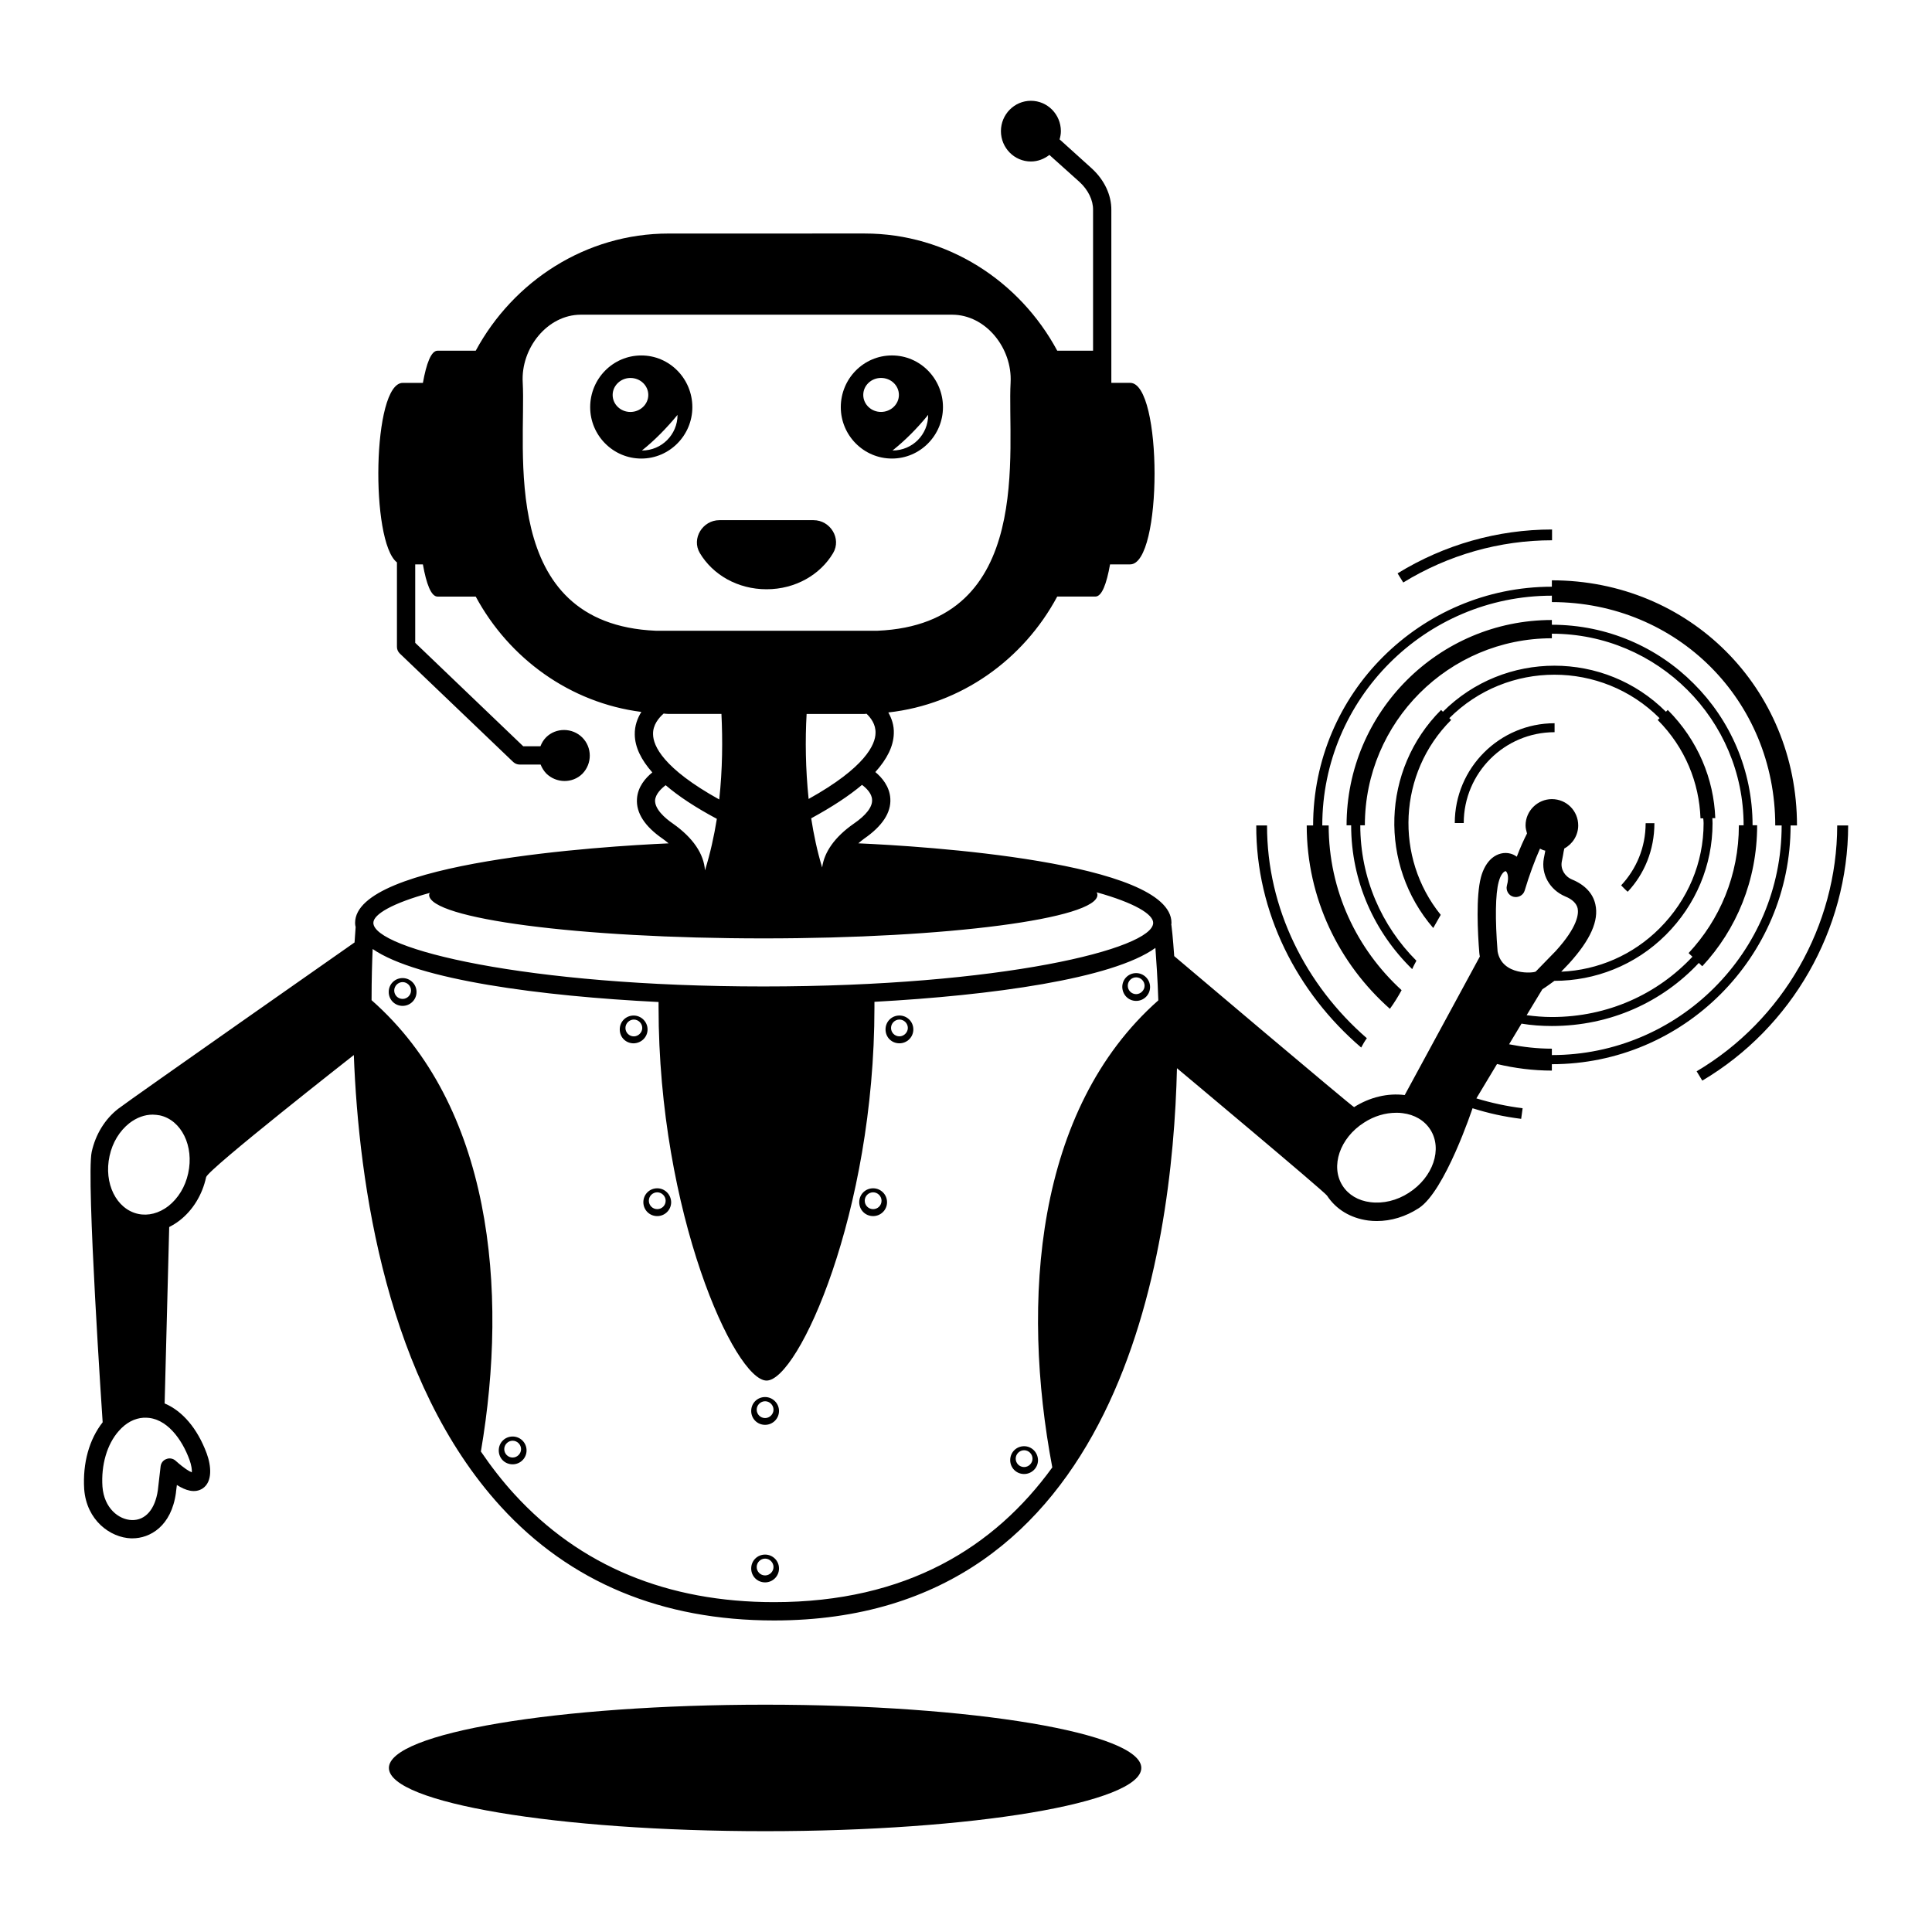
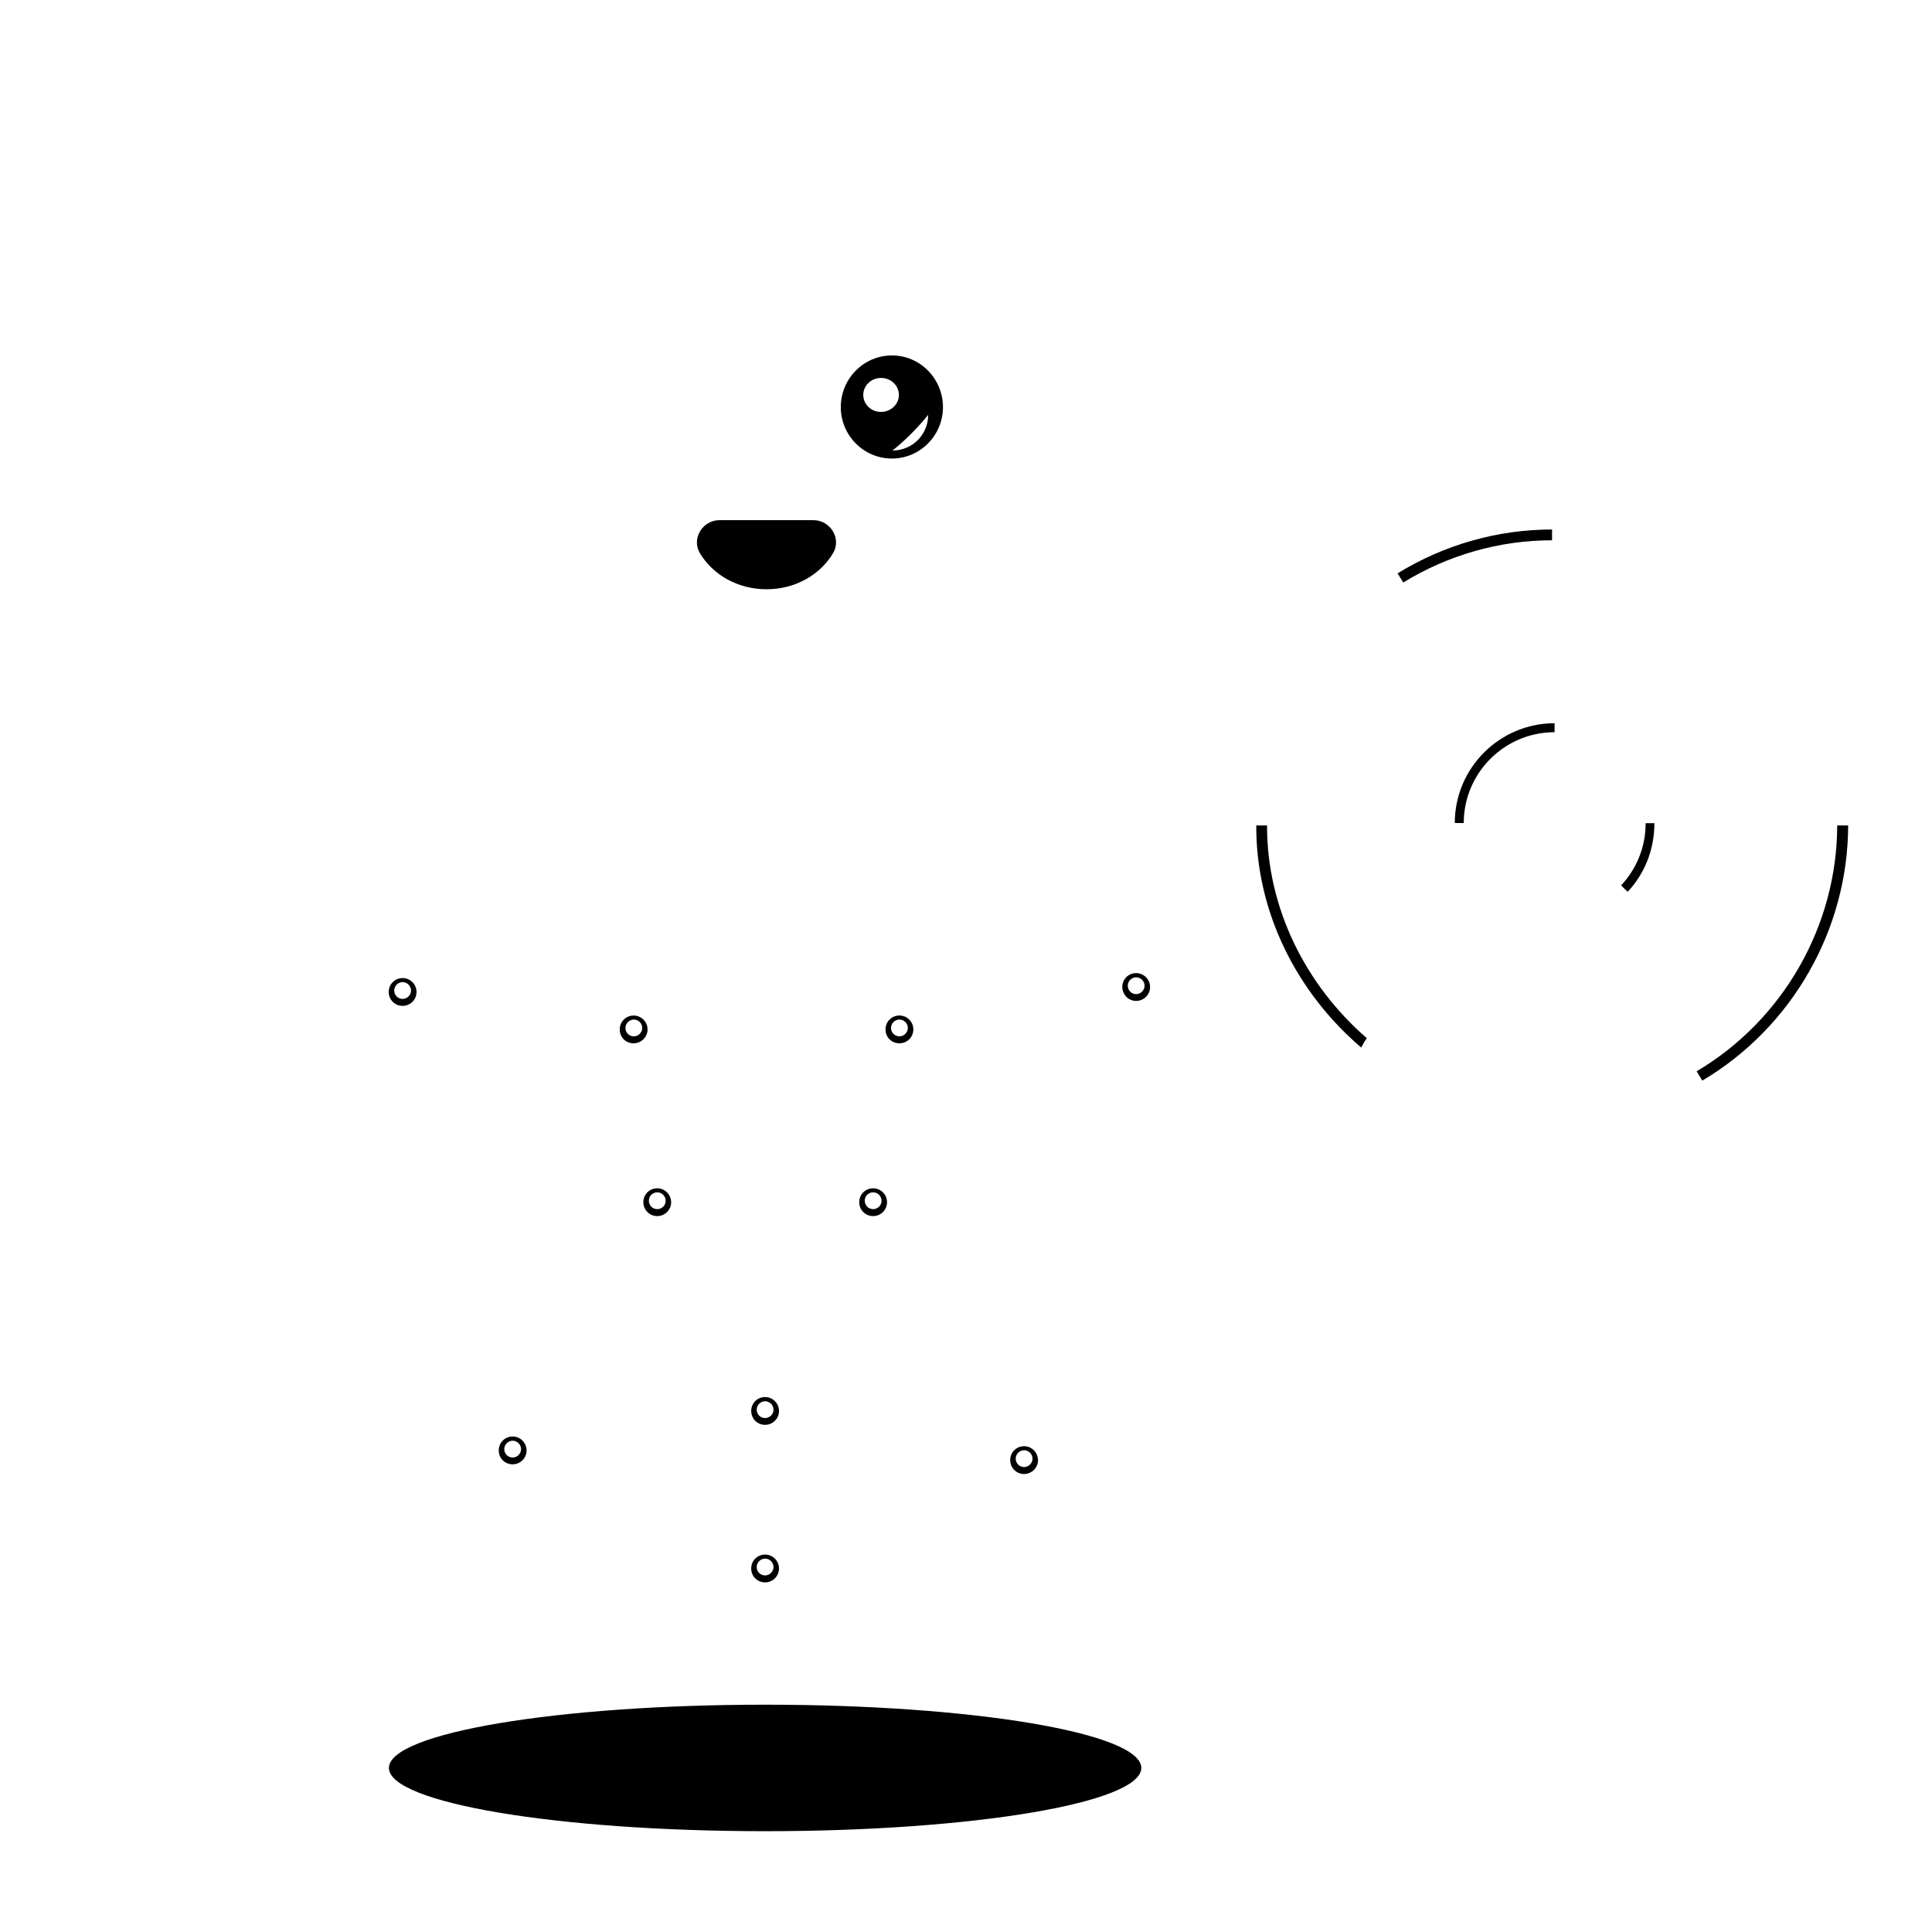
<svg xmlns="http://www.w3.org/2000/svg" fill="#000000" width="800px" height="800px" version="1.1" viewBox="144 144 512 512">
  <g>
    <path d="m346.81 595.76c-55.129 0-99.746 7.508-99.746 16.762 0 9.254 44.617 16.762 99.746 16.762 55.031 0 99.648-7.508 99.648-16.762 0-9.254-44.617-16.762-99.648-16.762z" />
    <path d="m380.38 265.52c7.461 0 13.516-6.152 13.516-13.613 0-7.559-6.055-13.711-13.516-13.711-7.508 0-13.562 6.152-13.562 13.711 0 7.461 6.055 13.613 13.562 13.613zm9.594-11.578c0 5.231-4.168 9.445-9.445 9.445 3.34-2.664 6.488-5.812 9.445-9.445zm-12.5-9.785c2.664 0 4.746 2.035 4.746 4.504s-2.133 4.504-4.746 4.504c-2.617 0-4.699-2.035-4.699-4.504 0-2.516 2.133-4.504 4.699-4.504z" />
-     <path d="m327.48 251.91c0-7.559-6.055-13.711-13.516-13.711-7.508 0-13.562 6.152-13.562 13.711 0 7.461 6.055 13.613 13.562 13.613 7.457 0 13.516-6.152 13.516-13.613zm-16.422 1.262c-2.617 0-4.699-2.035-4.699-4.504s2.133-4.504 4.699-4.504c2.664 0 4.746 2.035 4.746 4.504s-2.133 4.504-4.746 4.504zm3.051 10.219c3.344-2.664 6.441-5.812 9.445-9.445 0 5.234-4.215 9.445-9.445 9.445z" />
    <path d="m347.15 300.16c7.652 0 14.242-3.875 17.633-9.59 2.277-3.828-0.727-8.719-5.184-8.719h-24.949c-4.457 0-7.461 4.894-5.184 8.719 3.441 5.762 10.027 9.59 17.684 9.59z" />
    <path d="m382.36 413.12c-2.035 0-3.684 1.598-3.684 3.684 0 2.082 1.598 3.684 3.684 3.684 1.984 0 3.684-1.598 3.684-3.684 0-2.082-1.695-3.684-3.684-3.684zm0 5.523c-1.258 0-2.227-1.016-2.227-2.227s1.016-2.227 2.227-2.227c1.211 0 2.227 1.016 2.227 2.227 0.004 1.211-1.062 2.227-2.227 2.227z" />
    <path d="m315.61 416.81c0-2.035-1.695-3.684-3.684-3.684-2.035 0-3.684 1.598-3.684 3.684 0 2.082 1.598 3.684 3.684 3.684 2.039-0.051 3.684-1.648 3.684-3.684zm-3.633 1.84c-1.258 0-2.227-1.016-2.227-2.227s1.016-2.227 2.227-2.227c1.211 0 2.227 1.016 2.227 2.227 0.004 1.211-1.062 2.227-2.227 2.227z" />
    <path d="m250.7 403.2c-2.035 0-3.684 1.598-3.684 3.684 0 2.035 1.598 3.684 3.684 3.684 1.984 0 3.684-1.598 3.684-3.684 0-2.086-1.695-3.684-3.684-3.684zm0 5.523c-1.258 0-2.227-1.016-2.227-2.227 0-1.211 1.016-2.227 2.227-2.227 1.211 0 2.227 1.016 2.227 2.227 0.004 1.207-1.016 2.227-2.227 2.227z" />
    <path d="m318.18 458.91c-2.035 0-3.684 1.598-3.684 3.684 0 2.035 1.598 3.684 3.684 3.684 1.984 0 3.684-1.598 3.684-3.684-0.051-2.086-1.699-3.684-3.684-3.684zm0 5.523c-1.258 0-2.227-1.016-2.227-2.227 0-1.258 1.016-2.227 2.227-2.227 1.211 0 2.227 1.016 2.227 2.227 0 1.258-1.016 2.227-2.227 2.227z" />
    <path d="m375.39 458.91c-2.035 0-3.684 1.598-3.684 3.684 0 2.035 1.598 3.684 3.684 3.684 1.984 0 3.684-1.598 3.684-3.684-0.004-2.086-1.699-3.684-3.684-3.684zm0 5.523c-1.258 0-2.227-1.016-2.227-2.227 0-1.258 1.016-2.227 2.227-2.227s2.227 1.016 2.227 2.227c0 1.258-1.016 2.227-2.227 2.227z" />
    <path d="m346.76 514.23c-2.035 0-3.684 1.598-3.684 3.684 0 2.035 1.598 3.684 3.684 3.684 1.984 0 3.684-1.598 3.684-3.684 0-2.035-1.695-3.684-3.684-3.684zm0 5.57c-1.258 0-2.227-1.016-2.227-2.227 0-1.211 1.016-2.227 2.227-2.227 1.211 0 2.227 1.016 2.227 2.227 0.004 1.211-1.016 2.227-2.227 2.227z" />
    <path d="m445.1 409.25c1.984 0 3.684-1.598 3.684-3.684 0-2.035-1.695-3.684-3.684-3.684-2.035 0-3.684 1.598-3.684 3.684 0.051 2.086 1.652 3.684 3.684 3.684zm0-6.246c1.211 0 2.227 1.016 2.227 2.227 0 1.211-1.066 2.227-2.227 2.227-1.258 0-2.227-1.016-2.227-2.227 0-1.211 0.969-2.227 2.227-2.227z" />
    <path d="m279.86 524.69c-2.035 0-3.684 1.598-3.684 3.684 0 2.082 1.598 3.684 3.684 3.684 1.984 0 3.684-1.598 3.684-3.684-0.004-2.086-1.699-3.684-3.684-3.684zm0 5.57c-1.258 0-2.227-1.016-2.227-2.227 0-1.211 1.016-2.227 2.227-2.227s2.227 1.016 2.227 2.227c0 1.211-1.016 2.227-2.227 2.227z" />
    <path d="m415.4 527.26c-2.035 0-3.684 1.598-3.684 3.684 0 2.035 1.598 3.684 3.684 3.684 1.984 0 3.684-1.598 3.684-3.684-0.051-2.082-1.695-3.684-3.684-3.684zm0 5.523c-1.258 0-2.227-1.016-2.227-2.227 0-1.211 1.016-2.227 2.227-2.227 1.211 0 2.227 1.016 2.227 2.227 0.004 1.211-1.016 2.227-2.227 2.227z" />
    <path d="m346.76 555.98c-2.035 0-3.684 1.598-3.684 3.684 0 2.035 1.598 3.684 3.684 3.684 1.984 0 3.684-1.598 3.684-3.684 0-2.082-1.695-3.684-3.684-3.684zm0 5.523c-1.258 0-2.227-1.016-2.227-2.227s1.016-2.227 2.227-2.227c1.211 0 2.227 1.016 2.227 2.227 0.004 1.211-1.016 2.227-2.227 2.227z" />
-     <path d="m555.26 297.79v1.695c-17.441 0-33.23 7.121-44.715 18.555-11.48 11.434-18.555 27.273-18.555 44.715h-1.695c0 19.328 8.574 36.672 22.043 48.59 1.164-1.598 2.18-3.246 3.102-4.941-11.867-10.852-19.328-26.352-19.328-43.648h-1.695c0-33.57 27.273-60.895 60.844-60.895v1.695c33.184 0 59.199 26.016 59.199 59.199h1.695c0 16.809-6.832 32.02-17.875 43.02-10.996 10.996-26.258 17.828-43.02 17.828v-1.695c-3.875 0-7.652-0.438-11.336-1.164l3.293-5.473c2.617 0.438 5.328 0.629 8.043 0.629 15.551 0 29.309-6.394 38.949-16.715 0.34 0.289 0.582 0.629 0.922 0.871 9.012-9.688 14.531-22.719 14.531-37.352h-1.211c0-14.629-5.957-27.953-15.598-37.543-9.59-9.641-22.914-15.598-37.594-15.598v-1.258c-29.988 0-54.402 24.414-54.402 54.402h1.211c0 14.969 6.25 28.438 16.18 38.125 0-0.047 0-0.098 0.047-0.098 0.289-0.727 0.727-1.453 1.066-2.133-9.203-9.203-14.871-21.895-14.871-35.895h1.211c0-27.32 22.234-49.559 49.559-49.559v-1.211c28 0 50.816 22.77 50.816 50.77h-1.258c0 13.273-5.086 25.047-13.32 33.863 0.289 0.34 0.68 0.629 1.016 0.969-9.254 9.883-22.379 15.984-37.254 15.984-2.277 0-4.504-0.195-6.684-0.484l4.168-6.879c0.629-0.34 3.195-2.227 3.195-2.227 10.707 0 21.41-4.07 29.551-12.207 7.945-7.945 12.352-18.457 12.352-29.551 0-0.438-0.047-0.922-0.047-1.355h0.773c-0.387-10.367-4.555-20.59-12.594-28.68l-0.484 0.484c-8.137-8.137-18.844-12.207-29.551-12.207s-21.41 4.07-29.551 12.207l-0.484-0.484c-15.84 15.84-16.469 41.129-2.082 57.793 0.68-1.164 1.309-2.324 1.984-3.488-12.258-15.164-11.336-37.543 2.762-51.641l-0.484-0.484c15.355-15.355 40.352-15.355 55.711 0l-0.484 0.484c7.316 7.363 10.996 16.664 11.336 26.062h0.727c0.047 0.438 0.098 0.871 0.098 1.309 0 10.465-4.168 20.348-11.676 27.855-7.023 7.023-16.227 11.047-26.062 11.48l2.082-2.18c5.668-6.25 7.945-11.336 6.977-15.648-0.629-2.906-2.762-5.184-6.152-6.59-1.984-0.824-3.102-2.762-2.762-4.699l0.34-1.742c0.098-0.629 0.195-1.211 0.34-1.793 2.18-1.164 3.684-3.488 3.684-6.106 0-3.875-3.102-6.977-6.977-6.977-3.777 0-6.977 3.102-6.977 6.977 0 0.727 0.195 1.453 0.387 2.133-0.871 1.695-1.793 3.731-2.711 6.152-0.531-0.387-1.113-0.68-1.695-0.824-1.648-0.438-3.441 0-4.894 1.211-1.309 1.113-2.324 2.859-2.906 5.039-1.355 5.039-0.871 14.727-0.438 20.055 0 0.289 0.098 0.629 0.145 0.969l-19.91 36.715c-4.504-0.582-9.301 0.582-13.418 3.195-0.387 0-47.668-40.016-47.668-40.016-0.34-4.894-0.68-7.848-0.727-8.09 0-0.098-0.047-0.145-0.047-0.242 0-0.145 0.047-0.289 0.047-0.484 0-16.277-66.223-20.348-82.984-21.074 0.531-0.438 1.016-0.871 1.5-1.211 4.844-3.344 7.219-6.926 6.977-10.656-0.195-3.246-2.277-5.621-3.973-7.023 3.102-3.441 4.797-6.832 4.894-10.172 0.098-2.227-0.582-4.07-1.453-5.621 19.281-2.133 35.801-14 44.762-30.715h10.125c1.695 0 2.953-3.344 3.875-8.527h5.328c8.621 0 8.621-48.105 0-48.105h-4.988v-45.777c0.047-3.973-1.84-7.992-5.184-11.047l-8.527-7.703c0.195-0.68 0.34-1.406 0.34-2.18 0-4.41-3.535-8.043-7.945-8.043-4.41 0-7.945 3.633-7.945 8.043s3.535 8.043 7.945 8.043c1.84 0 3.535-0.68 4.894-1.742l7.992 7.168c2.277 2.082 3.633 4.844 3.586 7.41v37.301h-9.496c-9.93-18.457-29.113-31.051-51.059-31.051l-51.934 0.008c-21.895 0-41.129 12.594-51.109 31.051h-10.125c-1.695 0-2.953 3.391-3.875 8.527h-5.328c-8.09 0-8.621 42.145-1.551 47.57v22.379c0 0.629 0.242 1.258 0.727 1.742l30.082 28.773c0.484 0.438 1.066 0.68 1.695 0.68h5.57c0.34 0.871 0.824 1.648 1.5 2.375 2.664 2.617 6.977 2.664 9.59 0.047 2.617-2.711 2.566-6.977-0.047-9.59-2.617-2.617-6.977-2.664-9.59-0.047-0.68 0.68-1.164 1.5-1.5 2.375h-4.555l-28.629-27.418v-20.781h2.035c0.922 5.184 2.18 8.527 3.875 8.527h10.125c8.863 16.422 24.996 28.145 43.891 30.566-1.016 1.648-1.793 3.633-1.742 6.008 0.047 3.293 1.648 6.637 4.652 10.027-1.742 1.406-3.875 3.777-4.07 7.023-0.242 3.684 2.035 7.266 6.832 10.562 0.484 0.34 1.016 0.773 1.551 1.211-17.391 0.773-83.082 4.894-83.082 21.074 0 0.387 0.047 0.773 0.145 1.113-0.047 0.68-0.145 2.035-0.289 4.07 0 0-59.246 41.469-62.637 44.082-3.488 2.711-6.008 6.781-7.023 11.434-1.5 6.781 2.906 71.648 2.906 71.648-3.535 4.504-5.328 10.754-4.894 17.73 0.629 8.234 6.879 12.836 12.449 13.031l0.34-0.004c4.602 0 10.32-3.148 11.531-12.109v-0.098l0.242-1.938c2.277 1.453 4.746 2.277 6.832 0.922 2.664-1.793 2.277-6.008 1.066-9.301-2.469-6.637-6.441-11.238-11.141-13.227l1.211-46.746c0.922-0.484 1.891-1.066 2.762-1.742 3.488-2.711 6.008-6.781 7.023-11.48 0.438-2.035 39.141-32.359 39.141-32.359 1.309 34.297 8.719 86.566 38.949 119.66 18.312 20.055 42.68 30.18 72.422 30.18 91.801 0 105.61-97.227 106.77-146.35 0 0 39.094 32.699 39.773 33.766 2.375 3.633 6.199 5.957 10.898 6.59 0.773 0.098 1.5 0.145 2.277 0.145 3.828 0 7.652-1.164 11.094-3.391 6.977-4.41 14.289-26.5 14.289-26.5 4.312 1.355 8.285 2.227 12.887 2.809l0.387-2.809c-4.215-0.531-8.285-1.406-12.258-2.617l5.473-9.105c4.699 1.113 9.543 1.742 14.531 1.742v-1.695c34.879 0 63.266-28.387 63.266-63.266h1.695c0.004-36.438-28.531-64.969-64.961-64.969zm-361.05 233.06c0.531 1.453 0.68 2.664 0.629 3.344-0.629-0.242-1.938-0.969-4.262-3.051-0.68-0.629-1.648-0.824-2.469-0.484-0.871 0.289-1.453 1.066-1.551 1.984l-0.727 6.297c-0.727 5.039-3.293 7.992-6.879 7.894-3.488-0.098-7.363-3.148-7.801-8.863-0.387-5.715 1.211-11.238 4.312-14.727 1.891-2.18 4.168-3.391 6.59-3.535h0.531c5.523 0 9.641 5.668 11.625 11.141zm-0.34-75.91c-0.773 3.586-2.664 6.637-5.231 8.672-2.519 1.938-5.379 2.664-8.043 2.082-5.766-1.258-9.156-8.137-7.559-15.355 0.773-3.586 2.664-6.637 5.231-8.672 1.938-1.5 4.07-2.277 6.199-2.277 0.629 0 1.258 0.098 1.891 0.195 5.723 1.258 9.113 8.137 7.512 15.355zm176.34-92.625c-4.988 3.488-7.801 7.508-8.332 11.578-1.309-4.312-2.227-8.672-2.906-13.031 5.523-3.004 10.027-5.957 13.469-8.863 1.113 0.824 2.617 2.277 2.664 3.926 0.141 1.887-1.555 4.113-4.894 6.391zm-11.918-6.586c-0.824-7.945-0.922-15.648-0.531-22.527h15.355c0.195 0 0.34-0.047 0.531-0.047 1.113 1.066 2.469 2.809 2.375 5.137-0.051 3-2.664 9.055-17.73 17.438zm-75.766-110.36c-0.531-9.105 6.539-17.973 15.406-17.973h98.387c8.914 0 15.984 8.863 15.5 17.973-0.969 17.441 6.59 63.992-35.266 65.785h-58.762c-41.949-1.793-34.297-48.344-35.266-65.785zm37.352 87.73c0.438 0.047 0.871 0.098 1.309 0.098h14c0.34 6.926 0.289 14.68-0.582 22.672-14.922-8.285-17.488-14.242-17.535-17.246-0.098-2.519 1.547-4.41 2.809-5.523zm-2.277 22.961c0.145-1.648 1.648-3.102 2.809-3.973 3.441 2.953 7.945 5.91 13.562 8.914-0.727 4.555-1.742 9.156-3.148 13.66-0.289-4.359-3.148-8.621-8.43-12.352-2.273-1.551-4.891-3.922-4.793-6.25zm-59.684 24.562c-0.098 0.145-0.195 0.34-0.195 0.531 0 6.297 39.676 11.531 88.652 11.531 48.781 0 88.457-5.231 88.457-11.531 0-0.242-0.098-0.484-0.195-0.68 10.078 2.809 14.969 5.812 14.969 8.09 0 6.879-40.258 16.859-103.28 16.859-63.121 0-103.38-9.98-103.38-16.859 0.004-2.273 5.09-5.227 14.973-7.941zm164.95 152.26c-15.309 21.121-38.609 35.703-73.73 35.703-28.289 0-51.445-9.59-68.836-28.629-3.195-3.488-6.152-7.316-8.863-11.289 7.363-43.113 2.762-91.703-28.969-119.61 0-5.668 0.145-10.27 0.289-13.562 11.867 8.188 44.664 12.5 75.766 14.047v1.355c0 54.594 20.199 98.969 28.629 98.969 8.379 0 28.582-44.375 28.582-98.969v-1.406c30.906-1.695 63.074-6.055 74.457-14.289 0.242 3.344 0.582 8.137 0.773 13.902-32.652 28.871-36.43 79.738-28.098 123.77zm94.465-72.762c-3.148 2.035-6.781 2.906-10.172 2.469-3.195-0.387-5.812-1.938-7.363-4.359-3.293-5.137-0.727-12.645 5.668-16.715 2.664-1.742 5.668-2.617 8.527-2.617 0.582 0 1.113 0 1.695 0.098 3.195 0.387 5.812 1.938 7.363 4.359 3.293 5.137 0.723 12.648-5.719 16.766zm23.543-63.992c-0.68-8.527-0.582-15.211 0.289-18.41 0.438-1.648 1.016-2.324 1.355-2.617 0.242-0.195 0.387-0.242 0.484-0.242 0.289 0.098 1.066 1.211 0.34 3.828-0.34 1.258 0.438 2.617 1.695 2.953 1.258 0.34 2.617-0.34 3.004-1.598 1.211-4.07 2.711-8.09 4.07-11.141 0.438 0.242 0.922 0.438 1.406 0.531-0.047 0.098-0.047 0.195-0.047 0.289l-0.34 1.742c-0.773 4.215 1.551 8.332 5.621 10.078 1.938 0.773 3.051 1.891 3.344 3.195 0.289 1.453 0 4.894-5.812 11.289l-5.281 5.426c-0.441 0.438-8.965 1.215-10.129-5.324z" />
    <path d="m580.11 362.16c0 6.441-2.469 12.16-6.492 16.469 0.582 0.582 1.113 1.164 1.742 1.695 4.41-4.699 7.074-11.047 7.074-18.168z" />
    <path d="m555.98 338.04v-2.375c-14.582 0-26.449 11.867-26.449 26.449h2.375c0-13.27 10.801-24.074 24.074-24.074z" />
    <path d="m555.31 287.18v-2.859c-14.387 0-28.582 4.019-40.934 11.625l1.5 2.422c11.918-7.312 25.578-11.188 39.434-11.188z" />
    <path d="m630.88 362.75c-0.047 26.594-14.34 51.594-37.254 65.156l1.5 2.469c23.785-14.098 38.609-40.016 38.656-67.625z" />
    <path d="m504.73 421.61c0.438-0.824 0.922-1.695 1.5-2.469-16.18-14.047-26.5-34.441-26.449-56.387h-2.859c-0.098 22.957 10.754 44.273 27.809 58.855z" />
  </g>
</svg>